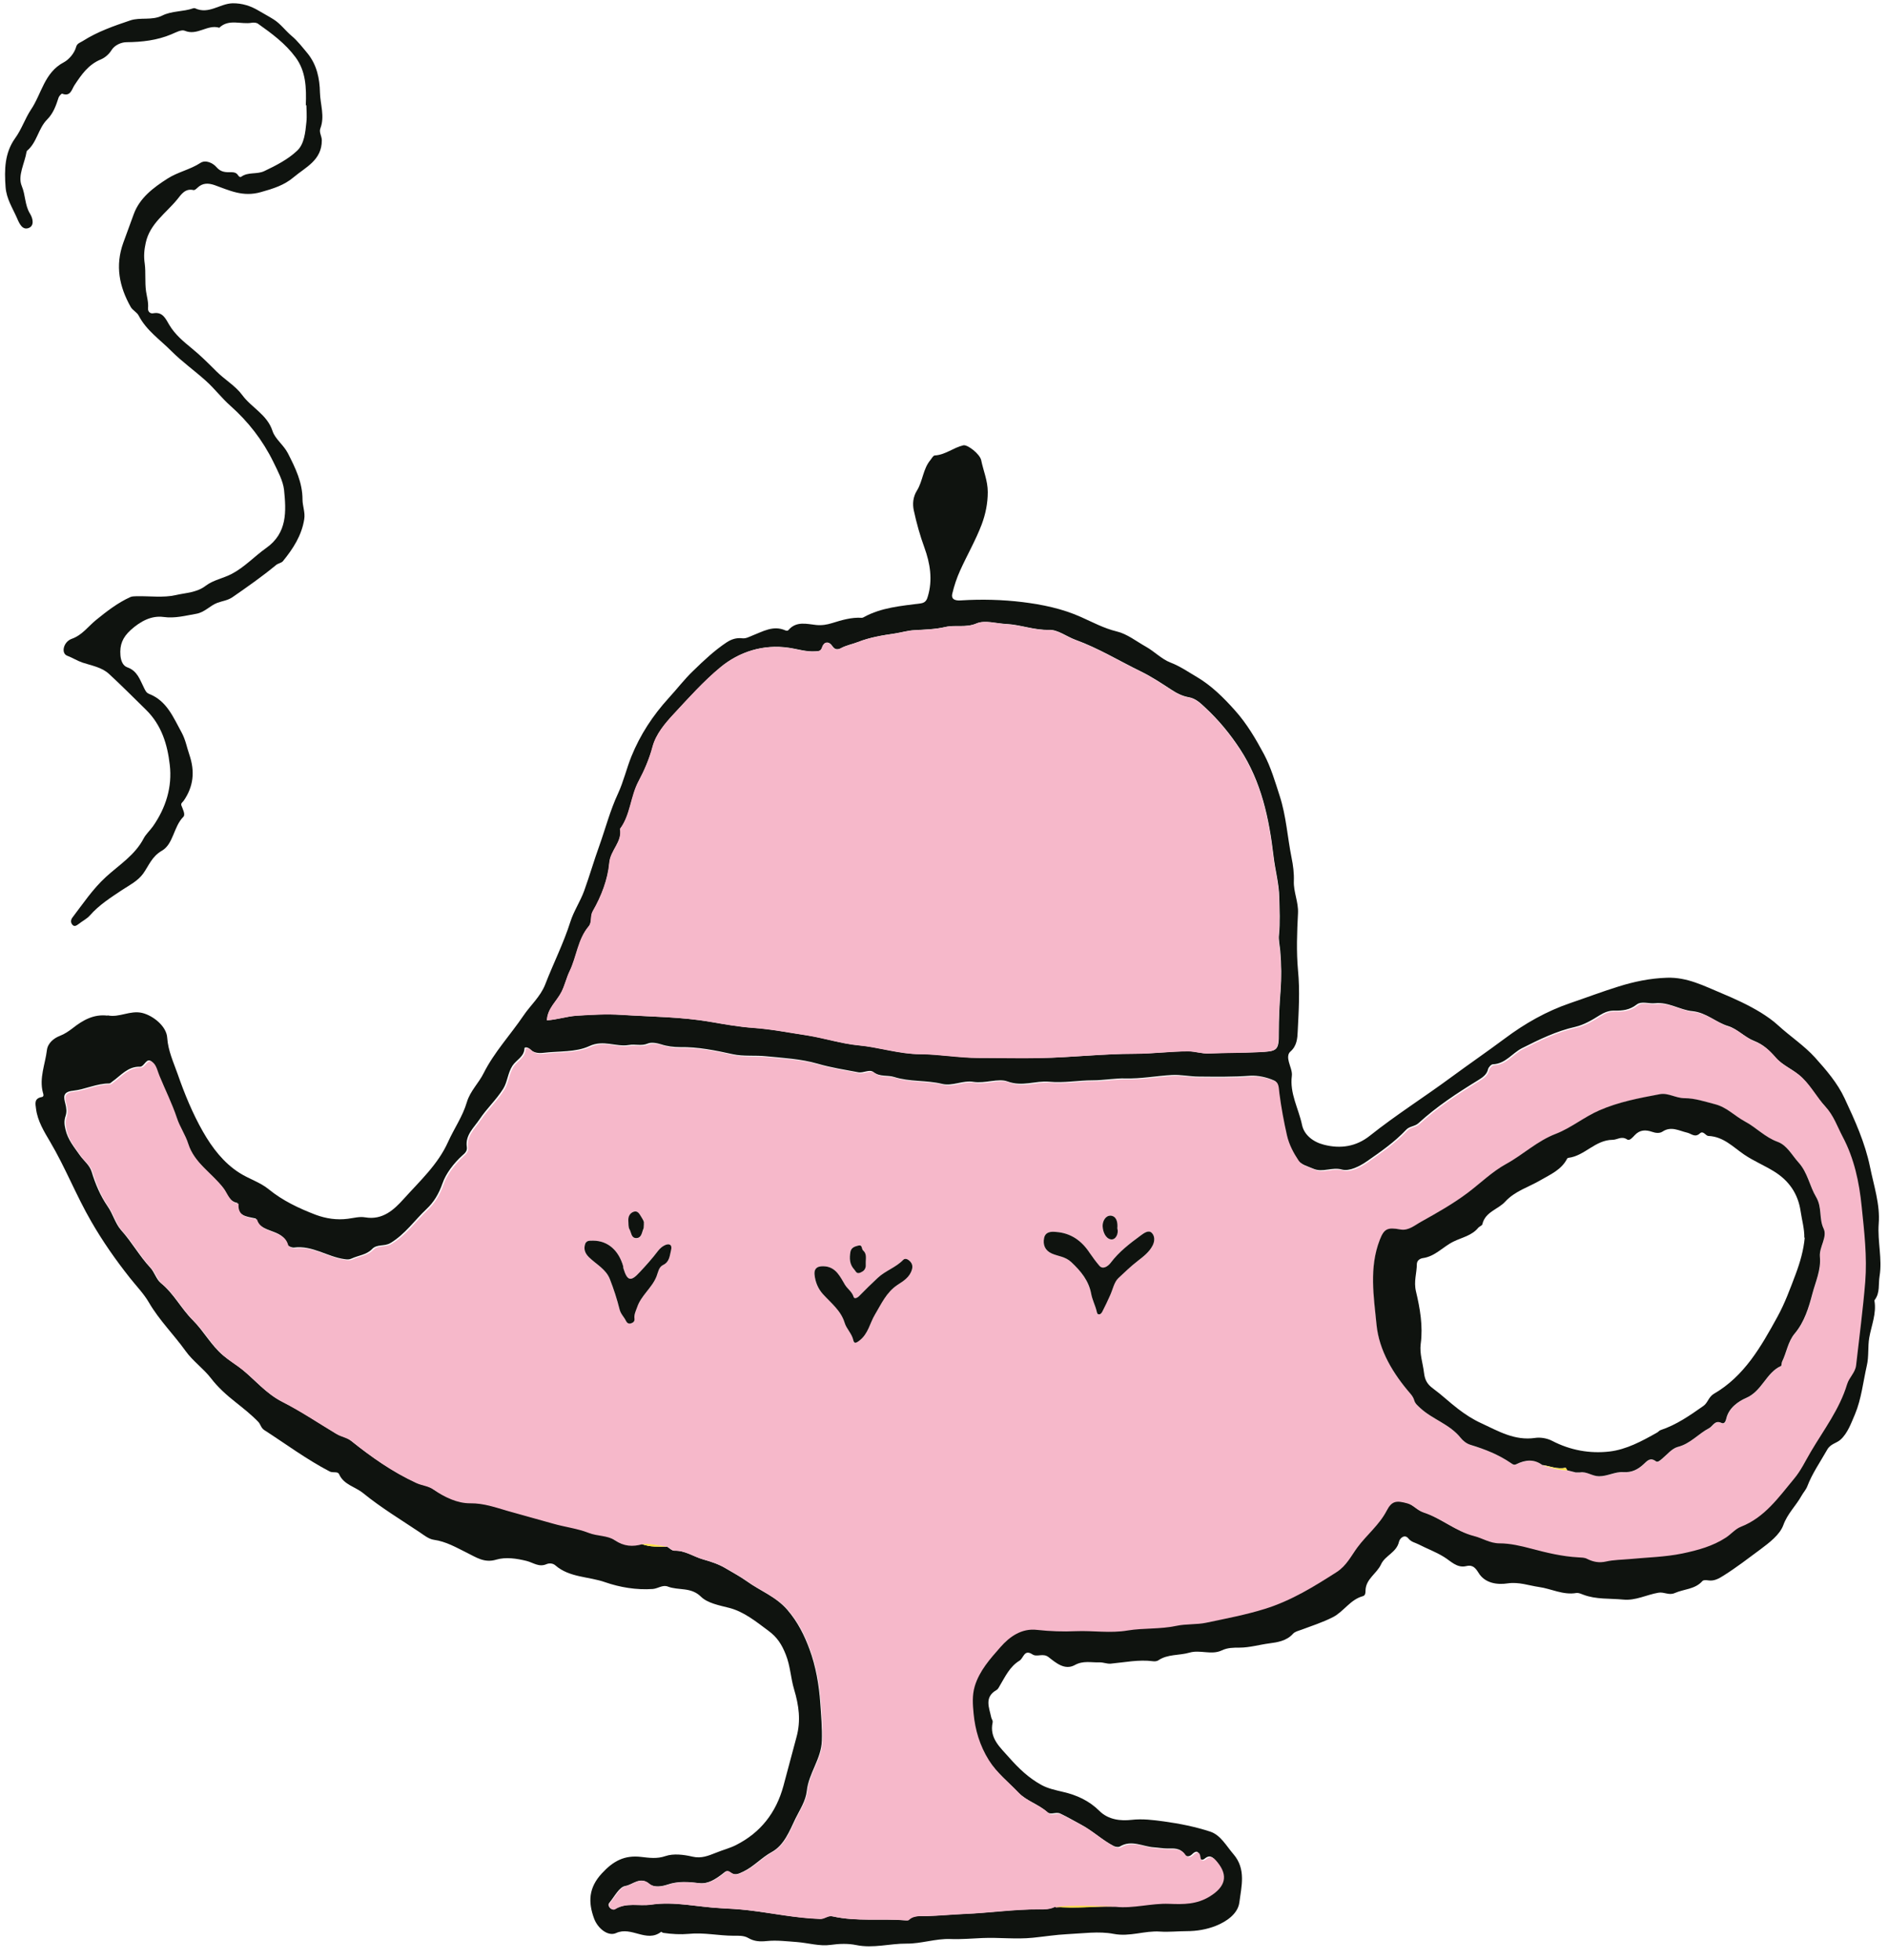
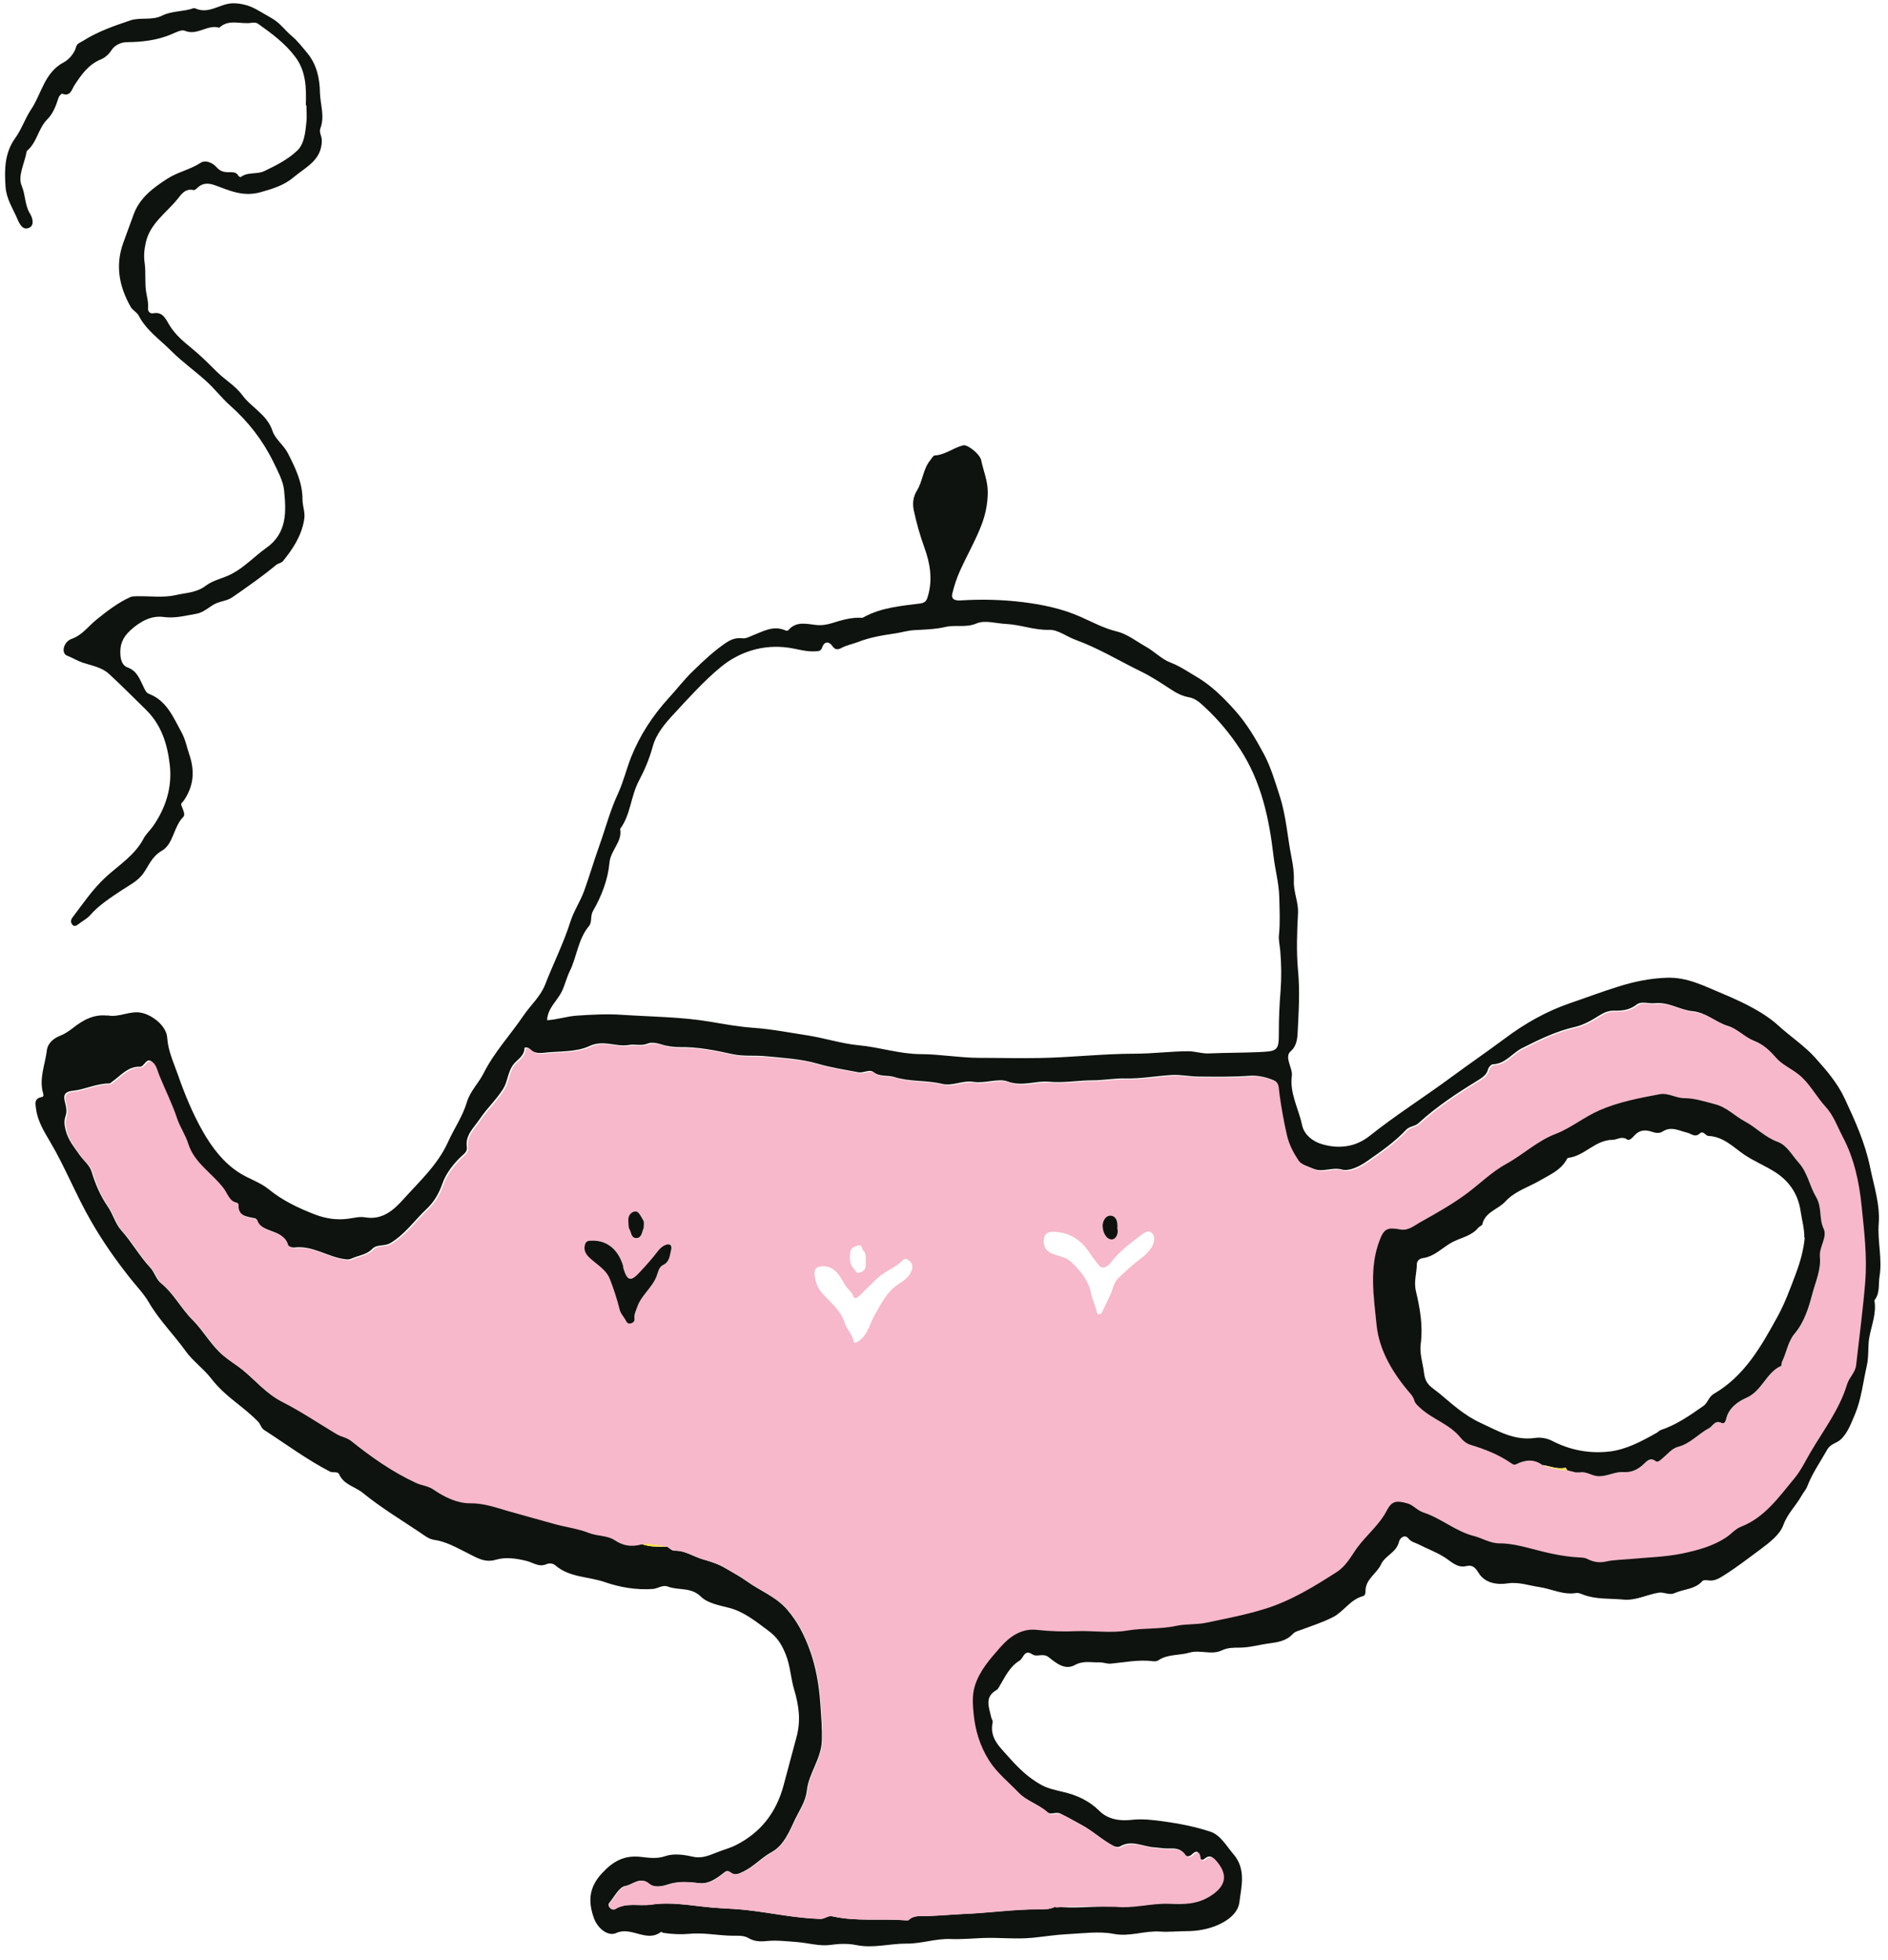
<svg xmlns="http://www.w3.org/2000/svg" width="132" height="137" viewBox="0 0 132 137" fill="none">
  <path d="M7.52 70.98C8.33 71.16 9.09 70.61 9.94 70.81C10.69 70.99 11.64 71.73 11.69 72.54C11.75 73.45 12.13 74.26 12.42 75.08C12.9 76.46 13.46 77.83 14.19 79.11C14.84 80.25 15.65 81.3 16.74 81.99C17.39 82.41 18.18 82.64 18.79 83.14C19.77 83.94 20.9 84.47 22.07 84.92C22.8 85.19 23.55 85.3 24.32 85.2C24.72 85.15 25.14 85.03 25.53 85.1C26.75 85.31 27.54 84.57 28.21 83.83C29.34 82.57 30.62 81.41 31.33 79.82C31.75 78.89 32.35 78.04 32.64 77.05C32.87 76.27 33.47 75.72 33.82 75.01C34.55 73.56 35.68 72.35 36.59 71.01C37.08 70.28 37.77 69.69 38.11 68.84C38.68 67.36 39.4 65.95 39.88 64.43C40.11 63.7 40.57 63.02 40.84 62.28C41.22 61.23 41.53 60.15 41.91 59.1C42.34 57.89 42.66 56.65 43.21 55.47C43.59 54.65 43.8 53.74 44.14 52.89C44.76 51.36 45.64 50.02 46.75 48.8C47.33 48.17 47.85 47.48 48.47 46.89C49.2 46.18 49.95 45.47 50.81 44.9C51.13 44.69 51.49 44.57 51.89 44.62C52.14 44.65 52.36 44.53 52.6 44.43C53.33 44.15 54.05 43.7 54.89 44.06C54.98 44.1 55.06 44.11 55.12 44.05C55.67 43.4 56.4 43.62 57.06 43.69C57.46 43.73 57.81 43.67 58.17 43.56C58.85 43.35 59.53 43.14 60.26 43.19C60.3 43.19 60.34 43.17 60.38 43.15C61.62 42.46 63.02 42.36 64.38 42.18C64.73 42.13 64.81 41.9 64.87 41.69C65.22 40.53 65.03 39.38 64.63 38.28C64.32 37.43 64.08 36.57 63.89 35.69C63.79 35.23 63.83 34.74 64.11 34.29C64.52 33.63 64.53 32.78 65.05 32.16C65.14 32.05 65.24 31.85 65.35 31.84C66.09 31.8 66.66 31.29 67.35 31.13C67.64 31.06 68.51 31.74 68.6 32.17C68.75 32.91 69.06 33.6 69.06 34.4C69.06 35.2 68.9 35.95 68.64 36.65C68.22 37.76 67.61 38.81 67.12 39.9C66.89 40.41 66.71 40.95 66.58 41.5C66.46 42 66.97 41.99 67.21 41.97C68.64 41.88 70.09 41.92 71.49 42.09C72.86 42.26 74.25 42.54 75.57 43.13C76.38 43.49 77.17 43.92 78.07 44.14C78.8 44.31 79.44 44.83 80.12 45.21C80.71 45.54 81.22 46.08 81.82 46.31C82.5 46.57 83.07 46.97 83.67 47.32C84.7 47.93 85.54 48.76 86.35 49.67C87.19 50.61 87.8 51.66 88.38 52.74C88.86 53.65 89.15 54.65 89.47 55.64C89.93 57.06 90.01 58.52 90.3 59.96C90.41 60.49 90.48 61.05 90.46 61.59C90.43 62.36 90.79 63.06 90.75 63.84C90.68 65.17 90.63 66.51 90.75 67.83C90.89 69.26 90.8 70.67 90.73 72.09C90.71 72.59 90.67 73.12 90.22 73.51C90.02 73.68 90.04 73.97 90.11 74.23C90.19 74.55 90.36 74.9 90.32 75.21C90.16 76.44 90.79 77.49 91.03 78.63C91.17 79.33 91.8 79.83 92.55 80.02C93.73 80.33 94.83 80.15 95.78 79.39C97.6 77.94 99.57 76.7 101.44 75.32C102.69 74.4 103.97 73.52 105.22 72.59C106.61 71.55 108.12 70.69 109.79 70.12C110.91 69.74 112.01 69.32 113.14 68.97C114.25 68.62 115.36 68.39 116.54 68.35C117.97 68.3 119.15 68.93 120.38 69.44C121.31 69.83 122.23 70.25 123.1 70.78C123.53 71.05 123.94 71.33 124.32 71.68C125.16 72.45 126.14 73.09 126.9 73.93C127.68 74.8 128.47 75.71 128.97 76.79C129.69 78.33 130.39 79.87 130.74 81.56C131.01 82.89 131.46 84.22 131.35 85.55C131.26 86.79 131.61 88 131.41 89.22C131.32 89.77 131.45 90.37 131.08 90.86C131.07 90.88 131.05 90.9 131.05 90.92C131.21 91.82 130.84 92.65 130.69 93.51C130.58 94.14 130.67 94.82 130.52 95.46C130.26 96.6 130.14 97.8 129.69 98.87C129.43 99.47 129.18 100.2 128.67 100.65C128.4 100.89 127.98 100.93 127.75 101.34C127.27 102.19 126.7 103 126.35 103.92C126.26 104.15 126.07 104.35 125.95 104.57C125.56 105.27 124.97 105.81 124.68 106.62C124.43 107.29 123.72 107.83 123.08 108.31C122.23 108.94 121.4 109.58 120.51 110.14C120.19 110.34 119.86 110.54 119.45 110.48C119.31 110.46 119.09 110.44 119.02 110.53C118.5 111.11 117.74 111.08 117.1 111.36C116.68 111.55 116.36 111.27 115.95 111.34C115.12 111.48 114.35 111.91 113.48 111.82C112.55 111.73 111.59 111.82 110.7 111.48C110.54 111.42 110.38 111.34 110.21 111.36C109.28 111.52 108.46 111.06 107.59 110.94C106.89 110.84 106.19 110.57 105.39 110.69C104.73 110.79 103.82 110.71 103.36 109.93C103.15 109.59 102.94 109.37 102.51 109.48C101.85 109.64 101.4 109.1 100.94 108.83C100.37 108.48 99.76 108.26 99.18 107.96C98.93 107.83 98.68 107.81 98.46 107.54C98.21 107.23 97.87 107.52 97.81 107.78C97.64 108.53 96.84 108.74 96.56 109.35C96.26 110.01 95.48 110.38 95.47 111.2C95.47 111.35 95.46 111.53 95.29 111.58C94.4 111.82 93.95 112.66 93.19 113.05C92.48 113.41 91.71 113.66 90.96 113.94C90.76 114.01 90.54 114.06 90.4 114.21C89.96 114.71 89.3 114.81 88.76 114.88C88.06 114.97 87.37 115.18 86.66 115.18C86.23 115.18 85.83 115.18 85.43 115.37C84.7 115.72 83.91 115.31 83.16 115.53C82.44 115.74 81.64 115.62 80.98 116.07C80.89 116.13 80.73 116.15 80.61 116.13C79.61 116 78.63 116.21 77.65 116.3C77.39 116.32 77.13 116.2 76.87 116.21C76.29 116.23 75.73 116.07 75.14 116.4C74.44 116.78 73.82 116.24 73.32 115.85C72.92 115.53 72.51 115.87 72.18 115.65C71.6 115.27 71.57 115.91 71.28 116.09C70.59 116.51 70.28 117.21 69.89 117.86C69.83 117.97 69.76 118.1 69.66 118.15C68.8 118.65 69.16 119.37 69.3 120.05C69.32 120.17 69.43 120.27 69.4 120.41C69.16 121.52 69.93 122.15 70.55 122.86C71.22 123.62 71.93 124.3 72.83 124.79C73.3 125.04 73.8 125.14 74.3 125.26C75.28 125.48 76.16 125.89 76.86 126.59C77.5 127.23 78.38 127.3 79.1 127.22C79.89 127.13 80.64 127.23 81.38 127.33C82.47 127.48 83.57 127.7 84.61 128.04C85.34 128.28 85.73 129.03 86.23 129.61C87.14 130.66 86.79 131.88 86.65 132.99C86.55 133.78 85.76 134.33 85 134.63C84.36 134.88 83.69 135 82.94 135C82.37 135 81.71 135.07 81.12 135.03C80.02 134.95 79 135.41 77.86 135.19C76.83 134.99 75.71 135.16 74.62 135.21C73.81 135.25 73.01 135.38 72.21 135.46C71.03 135.58 69.86 135.43 68.69 135.48C67.95 135.51 67.2 135.58 66.45 135.55C65.42 135.51 64.41 135.88 63.39 135.87C62.21 135.86 61.06 136.22 59.85 135.97C59.32 135.86 58.69 135.87 58.07 135.96C57.31 136.07 56.5 135.82 55.71 135.76C55.01 135.71 54.31 135.62 53.62 135.69C53.14 135.74 52.73 135.72 52.32 135.48C52 135.29 51.6 135.32 51.29 135.32C50.24 135.32 49.21 135.08 48.14 135.19C47.62 135.24 46.97 135.21 46.38 135.12C46.32 135.12 46.24 135.03 46.22 135.05C45.2 135.83 44.15 134.64 43.08 135.13C42.52 135.39 41.8 134.82 41.54 134.13C41.11 132.97 41.15 131.96 42.08 130.96C42.87 130.1 43.66 129.67 44.83 129.81C45.37 129.87 45.93 129.96 46.53 129.75C47.09 129.56 47.81 129.65 48.41 129.79C49.05 129.94 49.54 129.72 50.08 129.51C50.54 129.32 51.03 129.2 51.46 128.98C53.18 128.11 54.26 126.72 54.77 124.86C55.08 123.73 55.37 122.59 55.68 121.46C56.01 120.28 55.85 119.21 55.52 118.1C55.28 117.3 55.26 116.47 54.94 115.67C54.66 114.96 54.34 114.45 53.71 113.99C52.85 113.35 52 112.66 50.98 112.4C50.27 112.22 49.47 112.07 49.01 111.62C48.3 110.92 47.44 111.2 46.69 110.91C46.33 110.77 46 111.05 45.64 111.08C44.49 111.16 43.33 110.96 42.32 110.61C41.16 110.2 39.82 110.29 38.83 109.43C38.65 109.27 38.39 109.27 38.22 109.34C37.68 109.58 37.29 109.24 36.82 109.12C36.13 108.95 35.37 108.83 34.69 109.03C33.86 109.28 33.28 108.86 32.65 108.55C31.9 108.18 31.19 107.76 30.33 107.64C29.98 107.59 29.66 107.33 29.35 107.12C28.02 106.23 26.63 105.39 25.39 104.38C24.84 103.93 24.04 103.8 23.71 103.06C23.61 102.83 23.28 102.99 23.04 102.86C21.43 102.02 19.98 100.94 18.46 99.96C18.25 99.82 18.22 99.57 18.06 99.4C17.57 98.89 17.02 98.46 16.47 98.02C15.86 97.54 15.24 96.99 14.76 96.36C14.22 95.66 13.48 95.15 12.98 94.45C12.15 93.29 11.13 92.29 10.41 91.05C10.05 90.43 9.53 89.9 9.08 89.33C8.09 88.08 7.18 86.78 6.38 85.39C5.33 83.58 4.57 81.62 3.5 79.81C3.1 79.13 2.63 78.38 2.52 77.52C2.47 77.14 2.38 76.79 2.92 76.69C3.1 76.66 3.03 76.47 3 76.38C2.73 75.36 3.16 74.4 3.28 73.41C3.34 72.91 3.78 72.57 4.17 72.42C4.53 72.28 4.8 72.09 5.09 71.87C5.8 71.31 6.56 70.88 7.52 71V70.98ZM44.87 107.94C45.45 108.16 46.05 108.12 46.65 108.13C46.81 108.23 46.98 108.41 47.13 108.4C47.88 108.37 48.48 108.82 49.15 109.01C49.69 109.16 50.24 109.34 50.74 109.64C51.23 109.93 51.75 110.21 52.2 110.53C53.14 111.21 54.24 111.6 55.05 112.54C55.78 113.39 56.24 114.32 56.6 115.3C57.04 116.49 57.26 117.78 57.35 119.04C57.41 119.91 57.49 120.8 57.46 121.69C57.42 122.96 56.54 123.96 56.41 125.19C56.33 125.91 55.92 126.51 55.61 127.14C55.2 128 54.82 128.99 53.97 129.46C53.25 129.85 52.72 130.47 51.98 130.83C51.61 131.01 51.37 131.12 51.06 130.89C50.79 130.68 50.68 130.88 50.48 131.02C50.01 131.37 49.5 131.72 48.87 131.64C48.12 131.55 47.41 131.49 46.65 131.75C46.28 131.87 45.72 131.98 45.37 131.68C44.75 131.15 44.23 131.76 43.72 131.84C43.29 131.91 42.96 132.59 42.6 133.02C42.51 133.13 42.54 133.25 42.63 133.36C42.73 133.47 42.88 133.52 42.97 133.46C43.77 132.97 44.67 133.27 45.51 133.14C47.14 132.9 48.76 133.31 50.39 133.39C51 133.42 51.64 133.46 52.27 133.53C53.95 133.72 55.62 134.08 57.32 134.14C57.65 134.15 57.86 133.88 58.19 133.96C59.89 134.34 61.62 134.1 63.33 134.24C63.39 134.24 63.48 134.24 63.51 134.21C63.88 133.85 64.43 133.96 64.81 133.94C65.68 133.91 66.56 133.83 67.42 133.79C69.16 133.72 70.89 133.46 72.64 133.47C73.02 133.47 73.39 133.47 73.74 133.29C75.13 133.42 76.53 133.27 77.92 133.24C79.18 133.37 80.41 132.98 81.66 133.03C82.66 133.07 83.59 133.08 84.51 132.51C85.59 131.84 85.82 131.06 85.02 130.1C84.82 129.86 84.61 129.62 84.24 129.92C84.1 130.04 83.88 130.08 83.85 129.76C83.8 129.32 83.56 129.41 83.35 129.62C83.15 129.82 82.94 129.81 82.81 129.62C82.5 129.16 82.06 129.22 81.62 129.22C81.31 129.22 80.99 129.16 80.68 129.14C79.9 129.09 79.11 128.59 78.3 129.08C78.2 129.14 77.99 129.11 77.87 129.05C77.05 128.63 76.39 127.98 75.56 127.54C75.09 127.29 74.62 127.01 74.13 126.78C73.82 126.63 73.48 126.91 73.21 126.67C72.59 126.11 71.72 125.88 71.16 125.28C70.45 124.54 69.63 123.9 69.06 122.99C68.41 121.97 68.09 120.89 67.99 119.73C67.93 119.1 67.87 118.46 68.07 117.82C68.4 116.72 69.15 115.89 69.87 115.08C70.51 114.35 71.35 113.75 72.43 113.88C73.33 113.99 74.26 114.02 75.14 113.97C76.35 113.91 77.54 114.13 78.77 113.92C79.87 113.73 81.04 113.83 82.15 113.6C82.85 113.45 83.59 113.52 84.25 113.38C85.62 113.09 87.01 112.83 88.36 112.41C90.19 111.84 91.78 110.87 93.37 109.84C94.06 109.4 94.37 108.72 94.82 108.12C95.47 107.24 96.35 106.55 96.87 105.55C97.23 104.86 97.54 104.83 98.33 105.04C98.77 105.16 99.04 105.55 99.46 105.68C100.7 106.08 101.71 107 102.98 107.32C103.58 107.47 104.09 107.83 104.76 107.83C105.5 107.83 106.26 108 106.98 108.2C108.07 108.49 109.15 108.75 110.28 108.81C110.49 108.82 110.7 108.81 110.9 108.92C111.31 109.13 111.73 109.21 112.21 109.1C112.74 108.98 113.3 108.99 113.85 108.93C115.08 108.81 116.32 108.79 117.54 108.54C118.62 108.32 119.67 108.03 120.6 107.42C120.96 107.18 121.26 106.83 121.64 106.67C123.31 106.01 124.27 104.61 125.35 103.32C125.84 102.74 126.15 102.06 126.53 101.42C127.43 99.88 128.54 98.44 129.06 96.71C129.21 96.21 129.63 95.9 129.69 95.39C129.91 93.44 130.17 91.5 130.33 89.55C130.48 87.79 130.26 86.03 130.08 84.28C129.91 82.58 129.56 80.93 128.75 79.4C128.37 78.68 128.13 77.93 127.54 77.29C126.98 76.68 126.58 75.93 125.97 75.32C125.39 74.75 124.61 74.49 124.09 73.88C123.69 73.41 123.26 73.01 122.65 72.77C121.99 72.52 121.46 71.92 120.83 71.73C119.96 71.47 119.31 70.79 118.34 70.69C117.47 70.61 116.66 70.03 115.72 70.13C115.28 70.18 114.76 69.96 114.42 70.23C113.93 70.61 113.43 70.66 112.88 70.65C112.49 70.64 112.17 70.77 111.83 70.98C111.31 71.31 110.74 71.64 110.15 71.78C108.81 72.08 107.61 72.67 106.4 73.28C105.72 73.63 105.25 74.37 104.38 74.4C104.26 74.4 104.07 74.61 104.04 74.74C103.95 75.14 103.63 75.33 103.35 75.51C101.88 76.41 100.45 77.35 99.17 78.52C98.92 78.75 98.55 78.72 98.31 78.98C97.51 79.83 96.55 80.5 95.6 81.16C95.07 81.53 94.35 81.9 93.83 81.76C93.13 81.56 92.49 81.99 91.82 81.7C91.43 81.53 90.95 81.42 90.72 81.08C90.36 80.55 90.04 79.96 89.9 79.31C89.68 78.34 89.5 77.36 89.37 76.37C89.33 76.08 89.36 75.66 89.09 75.54C88.57 75.3 87.92 75.17 87.42 75.2C86.22 75.29 85.02 75.27 83.82 75.26C83.19 75.26 82.55 75.11 81.92 75.15C80.84 75.21 79.78 75.42 78.69 75.39C77.94 75.37 77.18 75.52 76.41 75.52C75.39 75.52 74.38 75.72 73.36 75.62C72.4 75.53 71.49 75.99 70.44 75.6C69.8 75.36 68.87 75.76 68.07 75.63C67.32 75.5 66.6 75.95 65.87 75.77C64.77 75.5 63.62 75.64 62.52 75.29C62.06 75.14 61.52 75.3 61.06 74.94C60.79 74.73 60.36 75.03 60.01 74.96C59.06 74.78 58.09 74.63 57.17 74.36C55.99 74.02 54.77 73.96 53.57 73.84C52.8 73.76 51.99 73.86 51.25 73.7C50.02 73.43 48.81 73.18 47.54 73.2C47.11 73.2 46.63 73.14 46.24 73.01C45.9 72.9 45.51 72.85 45.29 72.95C44.84 73.14 44.41 72.97 43.98 73.05C43.07 73.21 42.21 72.66 41.2 73.13C40.26 73.57 39.07 73.47 37.98 73.6C37.63 73.64 37.3 73.6 37.04 73.33C36.92 73.21 36.67 73.18 36.67 73.28C36.65 73.88 36.1 74.09 35.83 74.5C35.5 75.01 35.48 75.63 35.19 76.1C34.72 76.86 34.04 77.48 33.54 78.23C33.14 78.83 32.51 79.35 32.64 80.19C32.68 80.47 32.5 80.62 32.33 80.77C31.72 81.32 31.17 82.05 30.94 82.72C30.68 83.46 30.34 84.03 29.82 84.52C28.98 85.31 28.32 86.29 27.29 86.9C26.87 87.15 26.36 86.95 26.01 87.32C25.63 87.72 25.06 87.76 24.58 87.98C24.42 88.06 24.27 88.05 24.07 88.02C22.88 87.85 21.84 87.05 20.57 87.21C20.41 87.23 20.1 87.1 20.07 86.98C19.77 85.85 18.22 86.26 17.89 85.19C17.89 85.18 17.85 85.17 17.83 85.17C17.22 85.04 16.54 85 16.6 84.09C15.98 83.99 15.85 83.39 15.55 83C14.74 81.96 13.52 81.25 13.09 79.91C12.89 79.27 12.49 78.71 12.29 78.09C11.96 77.07 11.48 76.12 11.07 75.14C10.94 74.83 10.87 74.45 10.64 74.24C10.23 73.86 10.11 74.58 9.78 74.57C8.93 74.55 8.45 75.19 7.85 75.61C7.78 75.66 7.71 75.74 7.64 75.74C6.75 75.74 5.95 76.16 5.1 76.25C4.35 76.33 4.46 76.72 4.57 77.16C4.65 77.46 4.68 77.75 4.58 78.03C4.47 78.35 4.5 78.64 4.58 78.96C4.74 79.67 5.19 80.2 5.59 80.77C5.86 81.15 6.27 81.45 6.41 81.92C6.67 82.78 7.02 83.6 7.53 84.34C7.9 84.87 8.06 85.54 8.47 86C9.22 86.83 9.75 87.81 10.51 88.62C10.79 88.92 10.94 89.45 11.23 89.68C12.15 90.42 12.66 91.48 13.48 92.29C14.25 93.06 14.76 94.05 15.61 94.76C16.04 95.12 16.53 95.4 16.96 95.76C17.86 96.5 18.6 97.41 19.69 97.96C20.99 98.62 22.22 99.44 23.47 100.2C23.8 100.4 24.19 100.43 24.52 100.7C25.92 101.82 27.37 102.85 29.02 103.61C29.42 103.8 29.87 103.82 30.25 104.08C31.01 104.6 31.91 105.04 32.8 105.03C33.75 105.02 34.61 105.34 35.43 105.57C36.47 105.87 37.53 106.15 38.58 106.45C39.41 106.69 40.28 106.78 41.08 107.1C41.69 107.34 42.4 107.27 42.92 107.62C43.55 108.04 44.15 108.08 44.83 107.89L44.87 107.94ZM38.23 71.32C38.92 71.29 39.61 71.05 40.31 71C41.36 70.93 42.41 70.87 43.46 70.94C45.54 71.08 47.63 71.08 49.69 71.43C50.68 71.6 51.68 71.78 52.68 71.85C53.95 71.94 55.21 72.19 56.46 72.38C57.66 72.57 58.86 72.96 60.03 73.07C61.48 73.2 62.87 73.68 64.35 73.69C65.69 73.69 67.03 73.94 68.4 73.95C69.84 73.95 71.28 73.99 72.73 73.96C74.94 73.92 77.14 73.66 79.35 73.66C80.6 73.66 81.84 73.49 83.09 73.49C83.58 73.49 84.04 73.67 84.54 73.64C85.68 73.59 86.82 73.6 87.97 73.55C89.3 73.49 89.42 73.48 89.41 72.17C89.41 71.21 89.45 70.25 89.53 69.29C89.6 68.36 89.59 67.41 89.51 66.48C89.48 66.11 89.38 65.72 89.42 65.35C89.51 64.47 89.46 63.6 89.44 62.72C89.42 61.75 89.15 60.81 89.04 59.85C88.73 57.21 88.19 54.65 86.7 52.37C86 51.3 85.19 50.32 84.26 49.46C83.95 49.17 83.6 48.82 83.11 48.74C82.66 48.66 82.27 48.46 81.89 48.21C81.2 47.76 80.51 47.3 79.77 46.94C78.25 46.2 76.8 45.31 75.2 44.73C74.57 44.5 73.96 44.01 73.35 44.03C72.31 44.06 71.36 43.67 70.36 43.62C69.66 43.59 68.86 43.33 68.28 43.58C67.53 43.9 66.81 43.66 66.09 43.83C65.4 43.99 64.67 44.01 63.95 44.05C63.48 44.07 63.04 44.21 62.59 44.28C61.7 44.41 60.83 44.55 59.99 44.88C59.6 45.03 59.18 45.1 58.8 45.31C58.59 45.42 58.38 45.44 58.2 45.17C57.95 44.8 57.62 44.85 57.49 45.24C57.39 45.54 57.23 45.51 57.03 45.53C56.38 45.58 55.77 45.37 55.14 45.28C53.37 45.02 51.68 45.56 50.37 46.65C49.21 47.61 48.18 48.76 47.14 49.88C46.5 50.57 45.87 51.3 45.63 52.21C45.4 53.05 45.05 53.87 44.67 54.58C44.09 55.67 44.1 56.95 43.36 57.94C43.53 58.85 42.69 59.41 42.61 60.32C42.51 61.46 42.06 62.65 41.46 63.68C41.25 64.05 41.42 64.45 41.17 64.75C40.41 65.66 40.34 66.87 39.83 67.9C39.62 68.33 39.5 68.85 39.28 69.31C38.95 69.98 38.29 70.47 38.25 71.31L38.23 71.32Z" fill="#0F130F" />
  <path d="M21.38 7.38C21.43 6.1 21.38 4.97 20.66 4C19.95 3.04 19 2.34 18.04 1.66C17.93 1.58 17.75 1.57 17.61 1.59C16.85 1.73 16.01 1.29 15.33 1.94C14.51 1.68 13.79 2.52 12.92 2.15C12.68 2.05 12.29 2.27 11.98 2.4C10.98 2.82 9.93 2.94 8.85 2.95C8.48 2.95 8.02 3.15 7.8 3.5C7.61 3.81 7.32 4.04 7.06 4.15C6.18 4.51 5.7 5.21 5.21 5.95C5.02 6.23 4.94 6.78 4.35 6.55C4.3 6.53 4.14 6.71 4.1 6.81C3.92 7.37 3.73 7.92 3.3 8.35C2.67 8.98 2.59 9.96 1.89 10.54C1.88 10.55 1.87 10.58 1.86 10.6C1.73 11.41 1.22 12.28 1.52 13C1.79 13.64 1.73 14.35 2.1 14.94C2.31 15.28 2.41 15.79 2 15.94C1.57 16.1 1.36 15.65 1.19 15.25C0.88 14.54 0.45 13.9 0.39 13.08C0.3 11.87 0.32 10.69 1.06 9.66C1.51 9.04 1.75 8.29 2.16 7.67C2.91 6.57 3.09 5.07 4.47 4.35C4.79 4.18 5.2 3.75 5.33 3.26C5.39 3.03 5.63 2.97 5.8 2.86C6.82 2.21 7.97 1.81 9.1 1.43C9.8 1.19 10.62 1.45 11.34 1.09C12.02 0.75 12.8 0.83 13.51 0.58C13.55 0.57 13.6 0.56 13.64 0.58C14.59 1.03 15.37 0.25 16.26 0.23C16.94 0.22 17.54 0.42 18.09 0.75C18.44 0.96 18.81 1.15 19.15 1.37C19.62 1.67 19.95 2.14 20.39 2.51C20.79 2.84 21.15 3.31 21.51 3.74C22.16 4.55 22.35 5.5 22.37 6.47C22.39 7.3 22.72 8.13 22.4 8.97C22.29 9.25 22.5 9.51 22.5 9.81C22.5 11.21 21.37 11.68 20.53 12.39C19.87 12.95 19.1 13.19 18.24 13.43C16.98 13.79 16.04 13.31 15 12.94C14.56 12.79 14.16 12.78 13.8 13.13C13.73 13.2 13.61 13.3 13.54 13.29C12.95 13.15 12.68 13.58 12.4 13.93C11.61 14.9 10.48 15.63 10.19 16.97C10.08 17.47 10.04 17.91 10.12 18.44C10.2 19.04 10.12 19.71 10.21 20.36C10.27 20.76 10.39 21.14 10.35 21.55C10.33 21.77 10.49 21.94 10.71 21.9C11.39 21.77 11.59 22.31 11.84 22.72C12.25 23.4 12.82 23.87 13.43 24.37C14.02 24.85 14.58 25.41 15.13 25.96C15.71 26.54 16.47 26.98 16.93 27.61C17.58 28.5 18.67 28.97 19.05 30.12C19.23 30.69 19.83 31.1 20.13 31.69C20.65 32.71 21.15 33.72 21.15 34.92C21.15 35.37 21.35 35.82 21.27 36.3C21.09 37.44 20.49 38.36 19.78 39.23C19.67 39.36 19.44 39.38 19.3 39.5C18.32 40.31 17.29 41.03 16.25 41.75C15.91 41.98 15.55 42.01 15.2 42.14C14.67 42.34 14.31 42.81 13.71 42.91C12.95 43.04 12.24 43.24 11.43 43.13C10.59 43.02 9.83 43.42 9.14 44.04C8.57 44.56 8.36 45.08 8.42 45.81C8.45 46.19 8.59 46.54 8.9 46.65C9.62 46.9 9.79 47.55 10.08 48.11C10.17 48.29 10.23 48.43 10.43 48.51C11.67 49 12.11 50.14 12.7 51.21C12.98 51.73 13.06 52.24 13.24 52.76C13.64 53.94 13.53 54.98 12.84 55.98C12.77 56.08 12.63 56.15 12.68 56.3C12.78 56.57 12.98 56.94 12.82 57.1C12.13 57.79 12.13 59 11.32 59.47C10.61 59.88 10.41 60.51 10.01 61.07C9.64 61.58 9.07 61.87 8.56 62.2C7.75 62.74 6.94 63.25 6.29 63.99C6.07 64.24 5.75 64.39 5.49 64.6C5.34 64.71 5.19 64.81 5.05 64.63C4.93 64.48 4.95 64.31 5.05 64.16C5.8 63.18 6.48 62.15 7.41 61.3C8.33 60.46 9.44 59.78 10.05 58.6C10.2 58.32 10.48 58.06 10.69 57.77C11.6 56.47 12.05 55.01 11.87 53.47C11.71 52.07 11.31 50.7 10.21 49.62C9.35 48.78 8.5 47.92 7.62 47.11C7.11 46.64 6.4 46.53 5.77 46.32C5.39 46.19 5.07 45.98 4.7 45.84C4.25 45.67 4.43 44.87 5.01 44.66C5.75 44.4 6.16 43.79 6.73 43.33C7.47 42.73 8.23 42.14 9.11 41.74C9.24 41.68 9.4 41.69 9.54 41.68C10.46 41.66 11.42 41.8 12.29 41.6C12.98 41.44 13.76 41.43 14.38 40.95C14.92 40.54 15.61 40.43 16.2 40.12C17.1 39.65 17.79 38.89 18.61 38.31C20.1 37.26 20.01 35.73 19.86 34.25C19.79 33.61 19.42 32.93 19.11 32.29C18.36 30.76 17.35 29.47 16.1 28.36C15.48 27.81 14.99 27.15 14.37 26.6C13.59 25.9 12.73 25.29 11.99 24.55C11.2 23.75 10.24 23.11 9.7 22.07C9.58 21.83 9.27 21.69 9.14 21.46C8.34 20.04 8.04 18.58 8.62 16.97C8.86 16.32 9.1 15.65 9.34 15C9.75 13.85 10.7 13.13 11.72 12.48C12.44 12.02 13.29 11.86 14.01 11.39C14.37 11.15 14.88 11.39 15.13 11.68C15.4 11.99 15.67 12.04 16.02 12.04C16.25 12.04 16.5 12.01 16.65 12.26C16.7 12.34 16.79 12.41 16.86 12.36C17.35 12 17.96 12.21 18.48 11.96C19.3 11.57 20.14 11.14 20.78 10.53C21.27 10.07 21.35 9.26 21.42 8.55C21.47 8.11 21.42 7.65 21.42 7.34L21.38 7.38Z" fill="#0F130F" />
  <path d="M73.779 133.3C73.43 133.48 73.049 133.49 72.68 133.48C70.93 133.47 69.2 133.73 67.46 133.8C66.59 133.84 65.719 133.92 64.85 133.95C64.469 133.97 63.919 133.86 63.55 134.22C63.51 134.26 63.429 134.26 63.37 134.25C61.66 134.11 59.919 134.35 58.23 133.97C57.889 133.89 57.69 134.16 57.359 134.15C55.66 134.1 53.989 133.74 52.309 133.54C51.69 133.47 51.05 133.43 50.429 133.4C48.8 133.32 47.169 132.91 45.55 133.15C44.709 133.27 43.809 132.97 43.01 133.47C42.91 133.53 42.76 133.48 42.669 133.37C42.569 133.26 42.539 133.13 42.639 133.03C42.999 132.61 43.34 131.93 43.76 131.85C44.27 131.76 44.789 131.16 45.41 131.69C45.77 131.99 46.319 131.88 46.69 131.76C47.44 131.51 48.16 131.56 48.91 131.65C49.539 131.73 50.05 131.38 50.52 131.03C50.719 130.88 50.83 130.69 51.099 130.9C51.41 131.14 51.65 131.02 52.02 130.84C52.76 130.48 53.289 129.87 54.01 129.47C54.859 129 55.23 128.02 55.65 127.15C55.95 126.52 56.37 125.92 56.45 125.2C56.58 123.97 57.459 122.97 57.499 121.7C57.529 120.81 57.45 119.93 57.389 119.05C57.3 117.78 57.08 116.5 56.639 115.31C56.279 114.33 55.819 113.39 55.09 112.55C54.279 111.61 53.169 111.22 52.239 110.54C51.789 110.22 51.27 109.94 50.779 109.65C50.279 109.35 49.73 109.17 49.19 109.02C48.51 108.83 47.919 108.38 47.169 108.41C47.01 108.41 46.849 108.23 46.69 108.14C46.099 108.05 45.51 107.9 44.91 107.95C44.239 108.14 43.63 108.11 42.999 107.68C42.48 107.33 41.77 107.4 41.16 107.16C40.37 106.85 39.489 106.75 38.66 106.51C37.609 106.21 36.559 105.93 35.51 105.63C34.679 105.39 33.83 105.08 32.88 105.09C31.989 105.1 31.09 104.67 30.329 104.14C29.939 103.87 29.5 103.86 29.099 103.67C27.459 102.91 26 101.88 24.599 100.76C24.27 100.5 23.88 100.46 23.549 100.26C22.29 99.51 21.07 98.68 19.77 98.02C18.68 97.47 17.939 96.56 17.04 95.82C16.61 95.47 16.119 95.19 15.69 94.82C14.839 94.11 14.339 93.12 13.559 92.35C12.739 91.54 12.229 90.48 11.309 89.74C11.03 89.51 10.87 88.98 10.589 88.68C9.83 87.86 9.299 86.88 8.549 86.06C8.139 85.61 7.969 84.93 7.609 84.4C7.089 83.66 6.749 82.84 6.489 81.98C6.349 81.5 5.939 81.21 5.669 80.83C5.269 80.26 4.819 79.73 4.659 79.02C4.589 78.7 4.549 78.41 4.659 78.09C4.759 77.81 4.73 77.52 4.65 77.22C4.53 76.78 4.429 76.39 5.179 76.31C6.029 76.22 6.829 75.79 7.719 75.8C7.789 75.8 7.859 75.72 7.929 75.67C8.529 75.24 9.019 74.61 9.859 74.63C10.19 74.63 10.309 73.92 10.72 74.3C10.95 74.51 11.02 74.89 11.149 75.2C11.55 76.18 12.03 77.13 12.37 78.15C12.569 78.77 12.97 79.33 13.169 79.97C13.6 81.31 14.829 82.02 15.63 83.06C15.93 83.45 16.059 84.05 16.68 84.15C16.61 85.05 17.299 85.09 17.91 85.23C17.93 85.23 17.959 85.24 17.97 85.25C18.299 86.32 19.849 85.91 20.149 87.04C20.18 87.16 20.489 87.29 20.649 87.27C21.919 87.11 22.959 87.92 24.149 88.08C24.349 88.11 24.5 88.12 24.66 88.04C25.13 87.81 25.7 87.78 26.09 87.38C26.439 87.01 26.95 87.21 27.369 86.96C28.399 86.35 29.059 85.38 29.899 84.58C30.419 84.09 30.759 83.52 31.02 82.78C31.25 82.11 31.809 81.38 32.41 80.83C32.58 80.67 32.76 80.52 32.719 80.25C32.59 79.41 33.219 78.88 33.62 78.29C34.12 77.54 34.8 76.92 35.27 76.16C35.559 75.69 35.58 75.07 35.91 74.56C36.179 74.15 36.73 73.94 36.749 73.34C36.749 73.24 36.999 73.26 37.12 73.39C37.38 73.67 37.719 73.7 38.059 73.66C39.139 73.53 40.33 73.62 41.279 73.19C42.289 72.72 43.15 73.27 44.059 73.11C44.489 73.04 44.91 73.2 45.37 73.01C45.59 72.92 45.98 72.96 46.319 73.07C46.709 73.2 47.19 73.26 47.62 73.26C48.889 73.24 50.099 73.49 51.33 73.76C52.08 73.92 52.889 73.83 53.65 73.9C54.849 74.02 56.069 74.08 57.249 74.42C58.179 74.69 59.139 74.84 60.09 75.02C60.44 75.09 60.87 74.79 61.139 75C61.609 75.36 62.139 75.2 62.599 75.35C63.7 75.7 64.85 75.56 65.95 75.83C66.68 76.01 67.4 75.56 68.15 75.69C68.95 75.83 69.879 75.42 70.519 75.66C71.57 76.06 72.48 75.6 73.439 75.68C74.46 75.77 75.48 75.58 76.49 75.58C77.26 75.58 78.019 75.43 78.769 75.45C79.859 75.48 80.919 75.27 81.999 75.21C82.629 75.17 83.269 75.32 83.9 75.32C85.1 75.33 86.299 75.35 87.499 75.26C87.999 75.22 88.65 75.36 89.169 75.6C89.43 75.72 89.409 76.14 89.45 76.43C89.579 77.42 89.76 78.4 89.98 79.37C90.129 80.02 90.439 80.6 90.799 81.14C91.029 81.48 91.499 81.58 91.9 81.76C92.57 82.05 93.2 81.62 93.909 81.82C94.43 81.97 95.15 81.59 95.68 81.22C96.629 80.55 97.59 79.89 98.389 79.04C98.639 78.78 99.01 78.81 99.249 78.58C100.519 77.41 101.959 76.47 103.429 75.57C103.709 75.4 104.029 75.2 104.119 74.8C104.149 74.66 104.34 74.46 104.46 74.46C105.33 74.44 105.789 73.69 106.479 73.34C107.689 72.73 108.889 72.14 110.229 71.84C110.819 71.71 111.379 71.37 111.909 71.04C112.249 70.83 112.57 70.7 112.96 70.71C113.51 70.73 114.019 70.67 114.499 70.29C114.839 70.02 115.369 70.24 115.799 70.19C116.739 70.08 117.549 70.66 118.419 70.75C119.399 70.85 120.039 71.53 120.909 71.79C121.539 71.98 122.069 72.58 122.729 72.83C123.329 73.06 123.759 73.47 124.169 73.94C124.689 74.55 125.479 74.81 126.049 75.38C126.659 75.98 127.059 76.74 127.619 77.35C128.209 77.99 128.45 78.74 128.83 79.46C129.64 80.99 129.989 82.64 130.159 84.34C130.339 86.09 130.549 87.85 130.409 89.61C130.249 91.56 129.99 93.5 129.77 95.45C129.71 95.96 129.29 96.28 129.14 96.77C128.62 98.5 127.519 99.94 126.609 101.48C126.229 102.12 125.919 102.8 125.429 103.38C124.349 104.68 123.379 106.08 121.719 106.73C121.329 106.88 121.039 107.24 120.679 107.48C119.749 108.09 118.709 108.37 117.619 108.6C116.399 108.85 115.159 108.87 113.929 108.99C113.379 109.04 112.819 109.04 112.289 109.16C111.809 109.27 111.389 109.19 110.979 108.98C110.769 108.87 110.569 108.89 110.359 108.87C109.229 108.81 108.149 108.55 107.059 108.26C106.339 108.07 105.58 107.89 104.84 107.89C104.17 107.89 103.659 107.53 103.059 107.38C101.789 107.06 100.779 106.14 99.54 105.74C99.109 105.6 98.85 105.22 98.409 105.1C97.62 104.88 97.309 104.92 96.95 105.61C96.43 106.61 95.549 107.3 94.9 108.18C94.46 108.78 94.139 109.46 93.45 109.9C91.859 110.92 90.269 111.9 88.439 112.47C87.09 112.89 85.7 113.15 84.329 113.44C83.669 113.58 82.93 113.51 82.23 113.66C81.109 113.9 79.939 113.8 78.85 113.98C77.62 114.19 76.43 113.98 75.219 114.03C74.34 114.07 73.409 114.04 72.51 113.94C71.43 113.81 70.59 114.41 69.95 115.14C69.23 115.96 68.48 116.79 68.15 117.88C67.96 118.52 68.01 119.16 68.07 119.79C68.18 120.94 68.499 122.02 69.139 123.05C69.71 123.96 70.529 124.59 71.24 125.34C71.809 125.93 72.669 126.17 73.29 126.73C73.559 126.98 73.9 126.7 74.21 126.84C74.7 127.07 75.169 127.35 75.639 127.6C76.469 128.04 77.129 128.69 77.95 129.11C78.07 129.17 78.279 129.2 78.379 129.14C79.189 128.65 79.969 129.14 80.76 129.2C81.059 129.22 81.389 129.27 81.7 129.28C82.15 129.28 82.59 129.22 82.889 129.68C83.019 129.87 83.23 129.87 83.43 129.68C83.639 129.47 83.879 129.38 83.93 129.82C83.96 130.14 84.18 130.1 84.32 129.98C84.68 129.67 84.9 129.92 85.1 130.16C85.9 131.12 85.669 131.9 84.59 132.57C83.669 133.14 82.74 133.13 81.74 133.09C80.49 133.04 79.26 133.43 77.999 133.3C76.609 133.3 75.21 133.22 73.82 133.35L73.779 133.3ZM110.179 102.94C110.279 102.94 110.379 102.94 110.479 102.94C110.949 102.85 111.329 103.21 111.809 103.21C112.409 103.21 112.929 102.88 113.499 102.92C114.089 102.96 114.519 102.74 114.919 102.37C115.169 102.14 115.38 101.86 115.78 102.16C115.92 102.26 116.089 102.1 116.219 101.98C116.569 101.69 116.899 101.26 117.309 101.16C118.179 100.93 118.739 100.24 119.499 99.85C119.789 99.7 119.899 99.26 120.369 99.48C120.599 99.59 120.67 99.3 120.7 99.19C120.88 98.43 121.55 97.96 122.08 97.74C123.2 97.26 123.48 95.97 124.53 95.5C124.59 95.47 124.559 95.3 124.599 95.21C124.919 94.56 125.009 93.8 125.489 93.23C126.169 92.43 126.469 91.42 126.719 90.46C126.939 89.62 127.339 88.77 127.249 87.86C127.179 87.17 127.79 86.48 127.51 85.9C127.17 85.18 127.419 84.42 126.979 83.68C126.529 82.93 126.4 81.98 125.76 81.28C125.3 80.76 124.949 80.07 124.289 79.83C123.409 79.51 122.8 78.83 122.01 78.41C121.3 78.03 120.729 77.41 119.909 77.2C119.209 77.02 118.489 76.78 117.789 76.78C117.169 76.78 116.639 76.39 116.059 76.5C114.619 76.77 113.18 77.04 111.83 77.63C110.77 78.1 109.849 78.86 108.789 79.27C107.479 79.77 106.499 80.73 105.309 81.38C104.329 81.92 103.519 82.72 102.619 83.4C101.609 84.16 100.49 84.79 99.379 85.41C98.93 85.66 98.49 86.06 97.93 85.96C97.01 85.8 96.779 85.92 96.48 86.68C95.73 88.63 96.07 90.66 96.249 92.61C96.43 94.43 97.409 96.04 98.629 97.45C98.74 97.57 98.84 97.72 98.879 97.88C98.95 98.15 99.129 98.28 99.32 98.45C100.18 99.24 101.369 99.57 102.13 100.52C102.28 100.71 102.53 100.92 102.84 101.02C103.83 101.32 104.79 101.7 105.65 102.29C105.78 102.38 105.869 102.45 106.039 102.36C106.649 102.06 107.259 101.99 107.849 102.43C108.409 102.63 108.99 102.78 109.59 102.8C109.79 102.85 109.99 102.9 110.189 102.95L110.179 102.94ZM73.82 86.12C73.45 86.08 73.09 86.12 72.999 86.54C72.9 87.01 73.059 87.42 73.54 87.63C73.99 87.83 74.469 87.83 74.9 88.23C75.579 88.87 76.109 89.53 76.29 90.44C76.37 90.86 76.57 91.24 76.669 91.65C76.689 91.74 76.68 91.88 76.84 91.88C76.969 91.88 77.029 91.79 77.07 91.69C77.249 91.32 77.43 90.94 77.609 90.56C77.799 90.15 77.879 89.63 78.189 89.35C78.62 88.95 79.059 88.52 79.54 88.15C79.919 87.86 80.359 87.54 80.59 87.06C80.749 86.73 80.749 86.38 80.519 86.18C80.279 85.96 79.96 86.2 79.749 86.37C78.99 86.93 78.24 87.5 77.659 88.27C77.48 88.51 77.109 88.77 76.859 88.48C76.62 88.2 76.389 87.9 76.18 87.58C75.62 86.73 74.859 86.19 73.82 86.12ZM57.719 88.53C57.26 88.48 56.9 88.58 56.95 89.11C56.999 89.61 57.179 90.08 57.529 90.46C58.099 91.08 58.789 91.61 59.05 92.46C59.19 92.91 59.559 93.22 59.66 93.69C59.709 93.93 59.819 93.91 60.08 93.72C60.709 93.25 60.809 92.5 61.169 91.9C61.62 91.15 61.969 90.34 62.749 89.82C63.15 89.55 63.609 89.28 63.76 88.74C63.83 88.49 63.76 88.31 63.609 88.16C63.489 88.04 63.289 87.93 63.15 88.07C62.639 88.61 61.91 88.83 61.37 89.33C60.94 89.74 60.51 90.15 60.09 90.58C59.95 90.72 59.73 90.83 59.679 90.66C59.569 90.3 59.26 90.12 59.08 89.82C58.76 89.3 58.469 88.62 57.719 88.53ZM41.48 86.73C41.33 86.75 41.01 86.66 40.91 86.97C40.8 87.31 40.889 87.61 41.169 87.88C41.679 88.38 42.37 88.72 42.639 89.42C42.91 90.11 43.139 90.82 43.319 91.54C43.4 91.86 43.62 92.06 43.76 92.33C43.83 92.47 43.94 92.57 44.12 92.51C44.279 92.46 44.38 92.36 44.359 92.19C44.319 91.9 44.459 91.65 44.539 91.4C44.819 90.57 45.58 90.05 45.9 89.23C46.01 88.95 46.05 88.58 46.359 88.43C46.819 88.21 46.819 87.76 46.919 87.38C47.02 86.99 46.739 86.93 46.48 87.05C46.309 87.13 46.139 87.26 46.01 87.44C45.609 87.96 45.169 88.45 44.719 88.94C44.09 89.62 43.84 89.55 43.58 88.65C43.569 88.61 43.58 88.56 43.569 88.52C43.27 87.42 42.51 86.75 41.48 86.73ZM60.529 88.19C60.529 87.92 60.58 87.63 60.349 87.41C60.23 87.3 60.309 86.99 60.02 87.06C59.779 87.12 59.51 87.19 59.459 87.49C59.38 87.94 59.389 88.38 59.73 88.74C59.84 88.86 59.87 89.07 60.16 88.95C60.389 88.85 60.51 88.73 60.529 88.5C60.539 88.39 60.529 88.29 60.529 88.18V88.19ZM45.02 85.55C45.069 85.43 44.95 85.24 44.84 85.07C44.719 84.88 44.599 84.62 44.309 84.72C44.039 84.81 43.929 85.05 43.94 85.33C43.94 85.54 43.94 85.81 44.02 85.94C44.15 86.15 44.12 86.57 44.489 86.56C44.87 86.56 44.87 86.17 44.989 85.92C45.02 85.85 45.01 85.75 45.029 85.56L45.02 85.55ZM78.12 85.87C78.159 85.44 78.059 85.01 77.639 84.98C77.34 84.96 77.09 85.3 77.09 85.7C77.09 86.14 77.32 86.59 77.669 86.64C77.99 86.68 78.219 86.26 78.12 85.87Z" fill="#F6B8CA" />
-   <path d="M38.23 71.32C38.27 70.48 38.93 69.99 39.26 69.32C39.49 68.86 39.6 68.35 39.81 67.91C40.31 66.88 40.38 65.67 41.15 64.76C41.4 64.46 41.23 64.05 41.44 63.69C42.04 62.65 42.49 61.46 42.59 60.33C42.67 59.42 43.51 58.86 43.34 57.95C44.08 56.96 44.06 55.68 44.65 54.59C45.03 53.88 45.39 53.06 45.61 52.22C45.85 51.32 46.48 50.58 47.12 49.89C48.16 48.77 49.19 47.62 50.35 46.66C51.67 45.57 53.35 45.03 55.12 45.29C55.75 45.38 56.36 45.59 57.01 45.54C57.22 45.52 57.38 45.55 57.47 45.25C57.6 44.85 57.93 44.81 58.18 45.18C58.36 45.45 58.57 45.43 58.78 45.32C59.16 45.12 59.58 45.05 59.97 44.89C60.81 44.56 61.68 44.42 62.57 44.29C63.02 44.22 63.46 44.09 63.93 44.06C64.65 44.02 65.38 44 66.07 43.84C66.79 43.67 67.51 43.91 68.26 43.59C68.84 43.34 69.64 43.59 70.34 43.63C71.35 43.68 72.29 44.07 73.33 44.04C73.94 44.02 74.55 44.52 75.18 44.74C76.78 45.32 78.23 46.21 79.75 46.95C80.49 47.31 81.18 47.77 81.87 48.22C82.25 48.47 82.65 48.68 83.09 48.75C83.58 48.83 83.93 49.19 84.24 49.47C85.17 50.33 85.98 51.31 86.68 52.38C88.17 54.66 88.71 57.21 89.02 59.86C89.13 60.82 89.4 61.76 89.42 62.73C89.44 63.61 89.48 64.48 89.4 65.36C89.36 65.73 89.45 66.12 89.49 66.49C89.57 67.42 89.59 68.37 89.51 69.3C89.44 70.26 89.39 71.22 89.39 72.18C89.39 73.49 89.27 73.49 87.95 73.56C86.81 73.62 85.66 73.6 84.52 73.65C84.02 73.67 83.55 73.5 83.07 73.5C81.82 73.5 80.59 73.67 79.33 73.67C77.12 73.67 74.92 73.92 72.71 73.97C71.26 74 69.82 73.96 68.38 73.96C67.01 73.96 65.67 73.71 64.33 73.7C62.85 73.69 61.46 73.22 60.01 73.08C58.83 72.97 57.63 72.58 56.44 72.39C55.18 72.2 53.93 71.95 52.66 71.86C51.66 71.79 50.66 71.61 49.67 71.44C47.61 71.08 45.52 71.08 43.44 70.95C42.38 70.88 41.33 70.95 40.29 71.01C39.59 71.06 38.9 71.3 38.21 71.33L38.23 71.32Z" fill="#F6B8CA" />
-   <path d="M73.78 133.3C75.17 133.17 76.57 133.26 77.96 133.25C76.57 133.28 75.18 133.43 73.78 133.3Z" fill="#FFDF44" />
  <path d="M44.87 107.94C45.48 107.89 46.06 108.04 46.65 108.13C46.05 108.12 45.45 108.16 44.87 107.94Z" fill="#FFDF44" />
  <path d="M107.84 102.42C107.25 101.98 106.64 102.05 106.03 102.35C105.86 102.44 105.77 102.37 105.64 102.28C104.78 101.69 103.82 101.31 102.83 101.01C102.52 100.92 102.27 100.7 102.12 100.51C101.36 99.56 100.17 99.23 99.309 98.44C99.12 98.26 98.939 98.13 98.87 97.87C98.829 97.72 98.73 97.57 98.62 97.44C97.4 96.03 96.419 94.42 96.24 92.6C96.049 90.64 95.71 88.62 96.469 86.67C96.769 85.9 96.999 85.78 97.919 85.95C98.48 86.05 98.93 85.64 99.37 85.4C100.48 84.78 101.599 84.15 102.609 83.39C103.499 82.72 104.319 81.91 105.299 81.37C106.489 80.72 107.47 79.76 108.78 79.26C109.84 78.85 110.76 78.08 111.82 77.62C113.17 77.03 114.609 76.76 116.049 76.49C116.629 76.38 117.16 76.77 117.78 76.77C118.49 76.77 119.2 77.01 119.9 77.19C120.73 77.4 121.29 78.02 122 78.4C122.79 78.82 123.4 79.5 124.28 79.82C124.94 80.06 125.28 80.75 125.75 81.27C126.39 81.98 126.519 82.92 126.969 83.67C127.409 84.41 127.16 85.18 127.5 85.89C127.78 86.48 127.179 87.17 127.239 87.85C127.329 88.77 126.93 89.61 126.71 90.45C126.46 91.4 126.159 92.41 125.479 93.22C124.999 93.79 124.91 94.55 124.59 95.2C124.55 95.29 124.57 95.47 124.52 95.49C123.47 95.96 123.2 97.25 122.07 97.73C121.54 97.96 120.86 98.42 120.69 99.18C120.66 99.29 120.589 99.58 120.359 99.47C119.889 99.25 119.769 99.69 119.489 99.84C118.739 100.23 118.179 100.93 117.299 101.15C116.889 101.26 116.56 101.68 116.21 101.97C116.07 102.09 115.9 102.25 115.77 102.15C115.37 101.85 115.159 102.13 114.909 102.36C114.509 102.73 114.079 102.95 113.489 102.91C112.929 102.87 112.399 103.2 111.799 103.2C111.319 103.2 110.939 102.85 110.469 102.93C110.369 102.93 110.269 102.93 110.159 102.93C109.959 102.88 109.76 102.83 109.56 102.78C109.52 102.72 109.47 102.6 109.45 102.6C108.88 102.73 108.36 102.48 107.82 102.41L107.84 102.42ZM126.15 86.53C126.16 85.89 125.98 85.29 125.89 84.67C125.71 83.45 125.079 82.54 124.049 81.9C123.359 81.47 122.6 81.16 121.94 80.71C121.15 80.17 120.5 79.46 119.45 79.41C119.25 79.41 119.089 79.01 118.849 79.23C118.499 79.55 118.26 79.25 117.96 79.18C117.39 79.05 116.839 78.7 116.229 79.11C116.029 79.24 115.75 79.21 115.5 79.12C115.06 78.97 114.649 78.97 114.289 79.36C114.159 79.5 113.93 79.77 113.77 79.66C113.37 79.39 113.07 79.68 112.75 79.68C111.52 79.69 110.799 80.8 109.659 80.94C109.619 80.94 109.57 80.98 109.56 81.01C109.16 81.78 108.4 82.1 107.71 82.5C106.88 82.99 105.929 83.25 105.239 84C104.739 84.55 103.84 84.71 103.64 85.58C103.62 85.68 103.439 85.73 103.359 85.82C102.909 86.38 102.22 86.5 101.63 86.79C100.9 87.14 100.349 87.83 99.48 87.95C99.329 87.97 99.07 88.08 99.059 88.36C99.059 89 98.829 89.57 98.999 90.28C99.279 91.46 99.499 92.7 99.329 93.95C99.24 94.63 99.48 95.29 99.559 95.96C99.62 96.49 99.799 96.78 100.21 97.08C100.81 97.52 101.35 98.04 101.94 98.49C102.46 98.89 102.99 99.23 103.56 99.49C104.75 100.04 105.89 100.73 107.33 100.52C107.65 100.47 108.13 100.52 108.53 100.73C109.78 101.38 111.15 101.63 112.53 101.47C113.72 101.33 114.799 100.74 115.849 100.15C115.939 100.1 116.009 100 116.109 99.97C117.219 99.6 118.159 98.94 119.099 98.28C119.399 98.07 119.46 97.65 119.82 97.44C121.96 96.2 123.12 94.14 124.26 92.07C124.79 91.11 125.159 90.09 125.549 89.06C125.859 88.23 126.099 87.39 126.179 86.51L126.15 86.53Z" fill="#0F130F" />
-   <path d="M73.82 86.12C74.86 86.19 75.62 86.73 76.18 87.58C76.39 87.89 76.62 88.2 76.86 88.48C77.11 88.78 77.48 88.51 77.66 88.27C78.24 87.5 78.99 86.93 79.75 86.37C79.97 86.21 80.29 85.96 80.52 86.18C80.74 86.39 80.75 86.74 80.59 87.06C80.35 87.54 79.91 87.86 79.54 88.15C79.06 88.52 78.63 88.94 78.19 89.35C77.89 89.63 77.8 90.15 77.61 90.56C77.44 90.94 77.26 91.32 77.07 91.69C77.02 91.78 76.96 91.88 76.84 91.88C76.69 91.88 76.7 91.74 76.67 91.65C76.57 91.24 76.37 90.87 76.29 90.44C76.12 89.53 75.58 88.87 74.9 88.23C74.47 87.83 73.99 87.83 73.54 87.63C73.06 87.42 72.9 87.01 73 86.54C73.09 86.13 73.44 86.08 73.82 86.12Z" fill="#0F130F" />
-   <path d="M57.72 88.53C58.47 88.62 58.76 89.29 59.08 89.82C59.26 90.11 59.57 90.3 59.68 90.66C59.73 90.83 59.95 90.73 60.09 90.58C60.51 90.15 60.93 89.74 61.37 89.33C61.9 88.83 62.63 88.61 63.15 88.07C63.29 87.93 63.49 88.04 63.61 88.16C63.76 88.31 63.83 88.49 63.76 88.74C63.61 89.29 63.15 89.56 62.75 89.82C61.97 90.34 61.62 91.15 61.17 91.9C60.81 92.5 60.71 93.24 60.08 93.72C59.83 93.91 59.72 93.93 59.66 93.69C59.56 93.22 59.18 92.9 59.05 92.46C58.79 91.61 58.09 91.08 57.53 90.46C57.18 90.07 57 89.6 56.95 89.11C56.9 88.58 57.26 88.48 57.72 88.53Z" fill="#0F130F" />
  <path d="M41.48 86.73C42.51 86.74 43.26 87.42 43.57 88.52C43.58 88.56 43.57 88.61 43.58 88.65C43.85 89.55 44.1 89.62 44.72 88.94C45.17 88.46 45.61 87.97 46.01 87.44C46.15 87.26 46.31 87.13 46.48 87.05C46.75 86.92 47.02 86.98 46.92 87.38C46.82 87.77 46.82 88.21 46.36 88.43C46.05 88.58 46.01 88.95 45.9 89.23C45.58 90.04 44.81 90.57 44.54 91.4C44.45 91.65 44.32 91.9 44.36 92.19C44.38 92.36 44.28 92.46 44.12 92.51C43.94 92.57 43.83 92.47 43.76 92.33C43.63 92.06 43.4 91.86 43.32 91.54C43.14 90.82 42.91 90.11 42.64 89.42C42.37 88.72 41.68 88.38 41.17 87.88C40.89 87.6 40.8 87.31 40.91 86.97C41.01 86.66 41.33 86.75 41.48 86.73Z" fill="#0F130F" />
-   <path d="M60.53 88.19C60.53 88.3 60.53 88.4 60.53 88.51C60.5 88.74 60.39 88.86 60.16 88.96C59.88 89.08 59.84 88.87 59.73 88.75C59.39 88.39 59.38 87.95 59.46 87.5C59.52 87.2 59.78 87.13 60.02 87.07C60.31 87 60.22 87.31 60.35 87.42C60.59 87.63 60.54 87.92 60.53 88.2V88.19Z" fill="#0F130F" />
  <path d="M45.02 85.55C45 85.74 45.02 85.84 44.98 85.91C44.87 86.16 44.86 86.55 44.48 86.55C44.12 86.55 44.14 86.14 44.01 85.93C43.93 85.8 43.94 85.53 43.93 85.32C43.92 85.04 44.03 84.81 44.3 84.71C44.59 84.61 44.71 84.87 44.83 85.06C44.94 85.24 45.06 85.42 45.01 85.54L45.02 85.55Z" fill="#0F130F" />
  <path d="M78.12 85.87C78.23 86.26 77.99 86.69 77.67 86.64C77.32 86.59 77.1 86.14 77.09 85.7C77.09 85.3 77.34 84.97 77.64 84.98C78.06 85.01 78.16 85.43 78.12 85.87Z" fill="#0F130F" />
  <path d="M107.84 102.42C108.38 102.5 108.9 102.74 109.47 102.61C109.49 102.61 109.54 102.73 109.58 102.79C108.98 102.77 108.41 102.62 107.84 102.42Z" fill="#FFDF44" />
</svg>